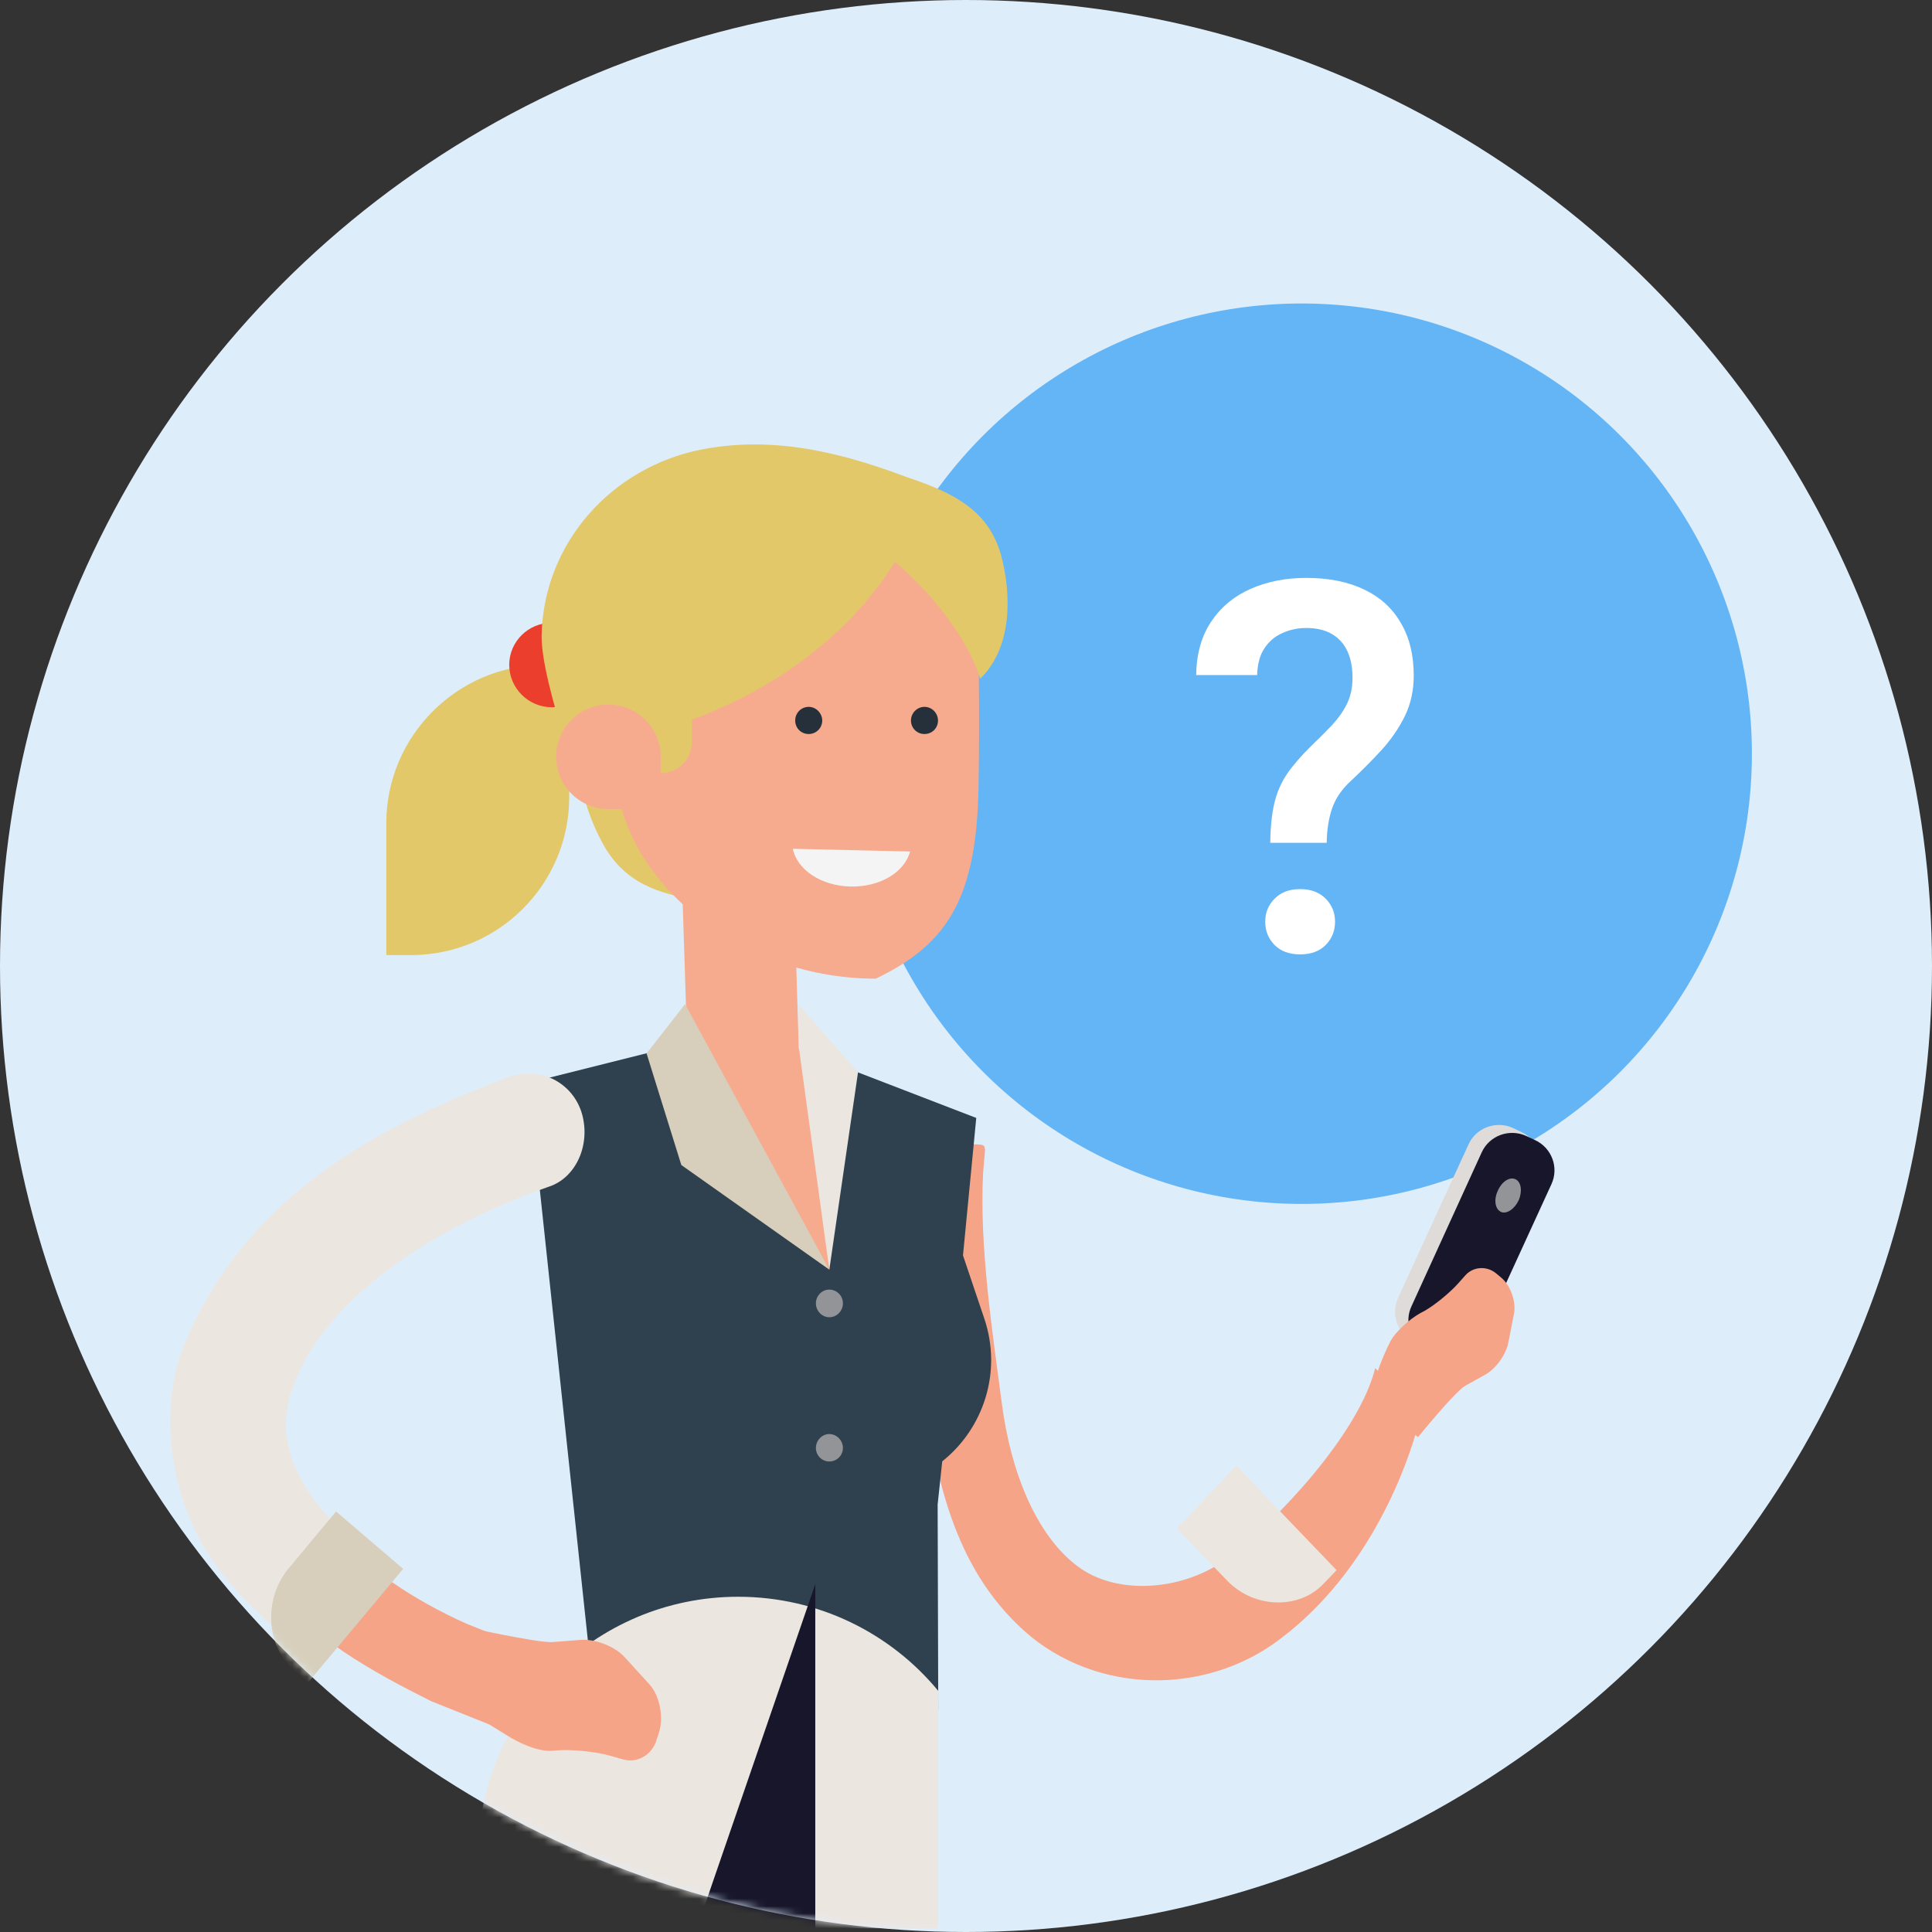
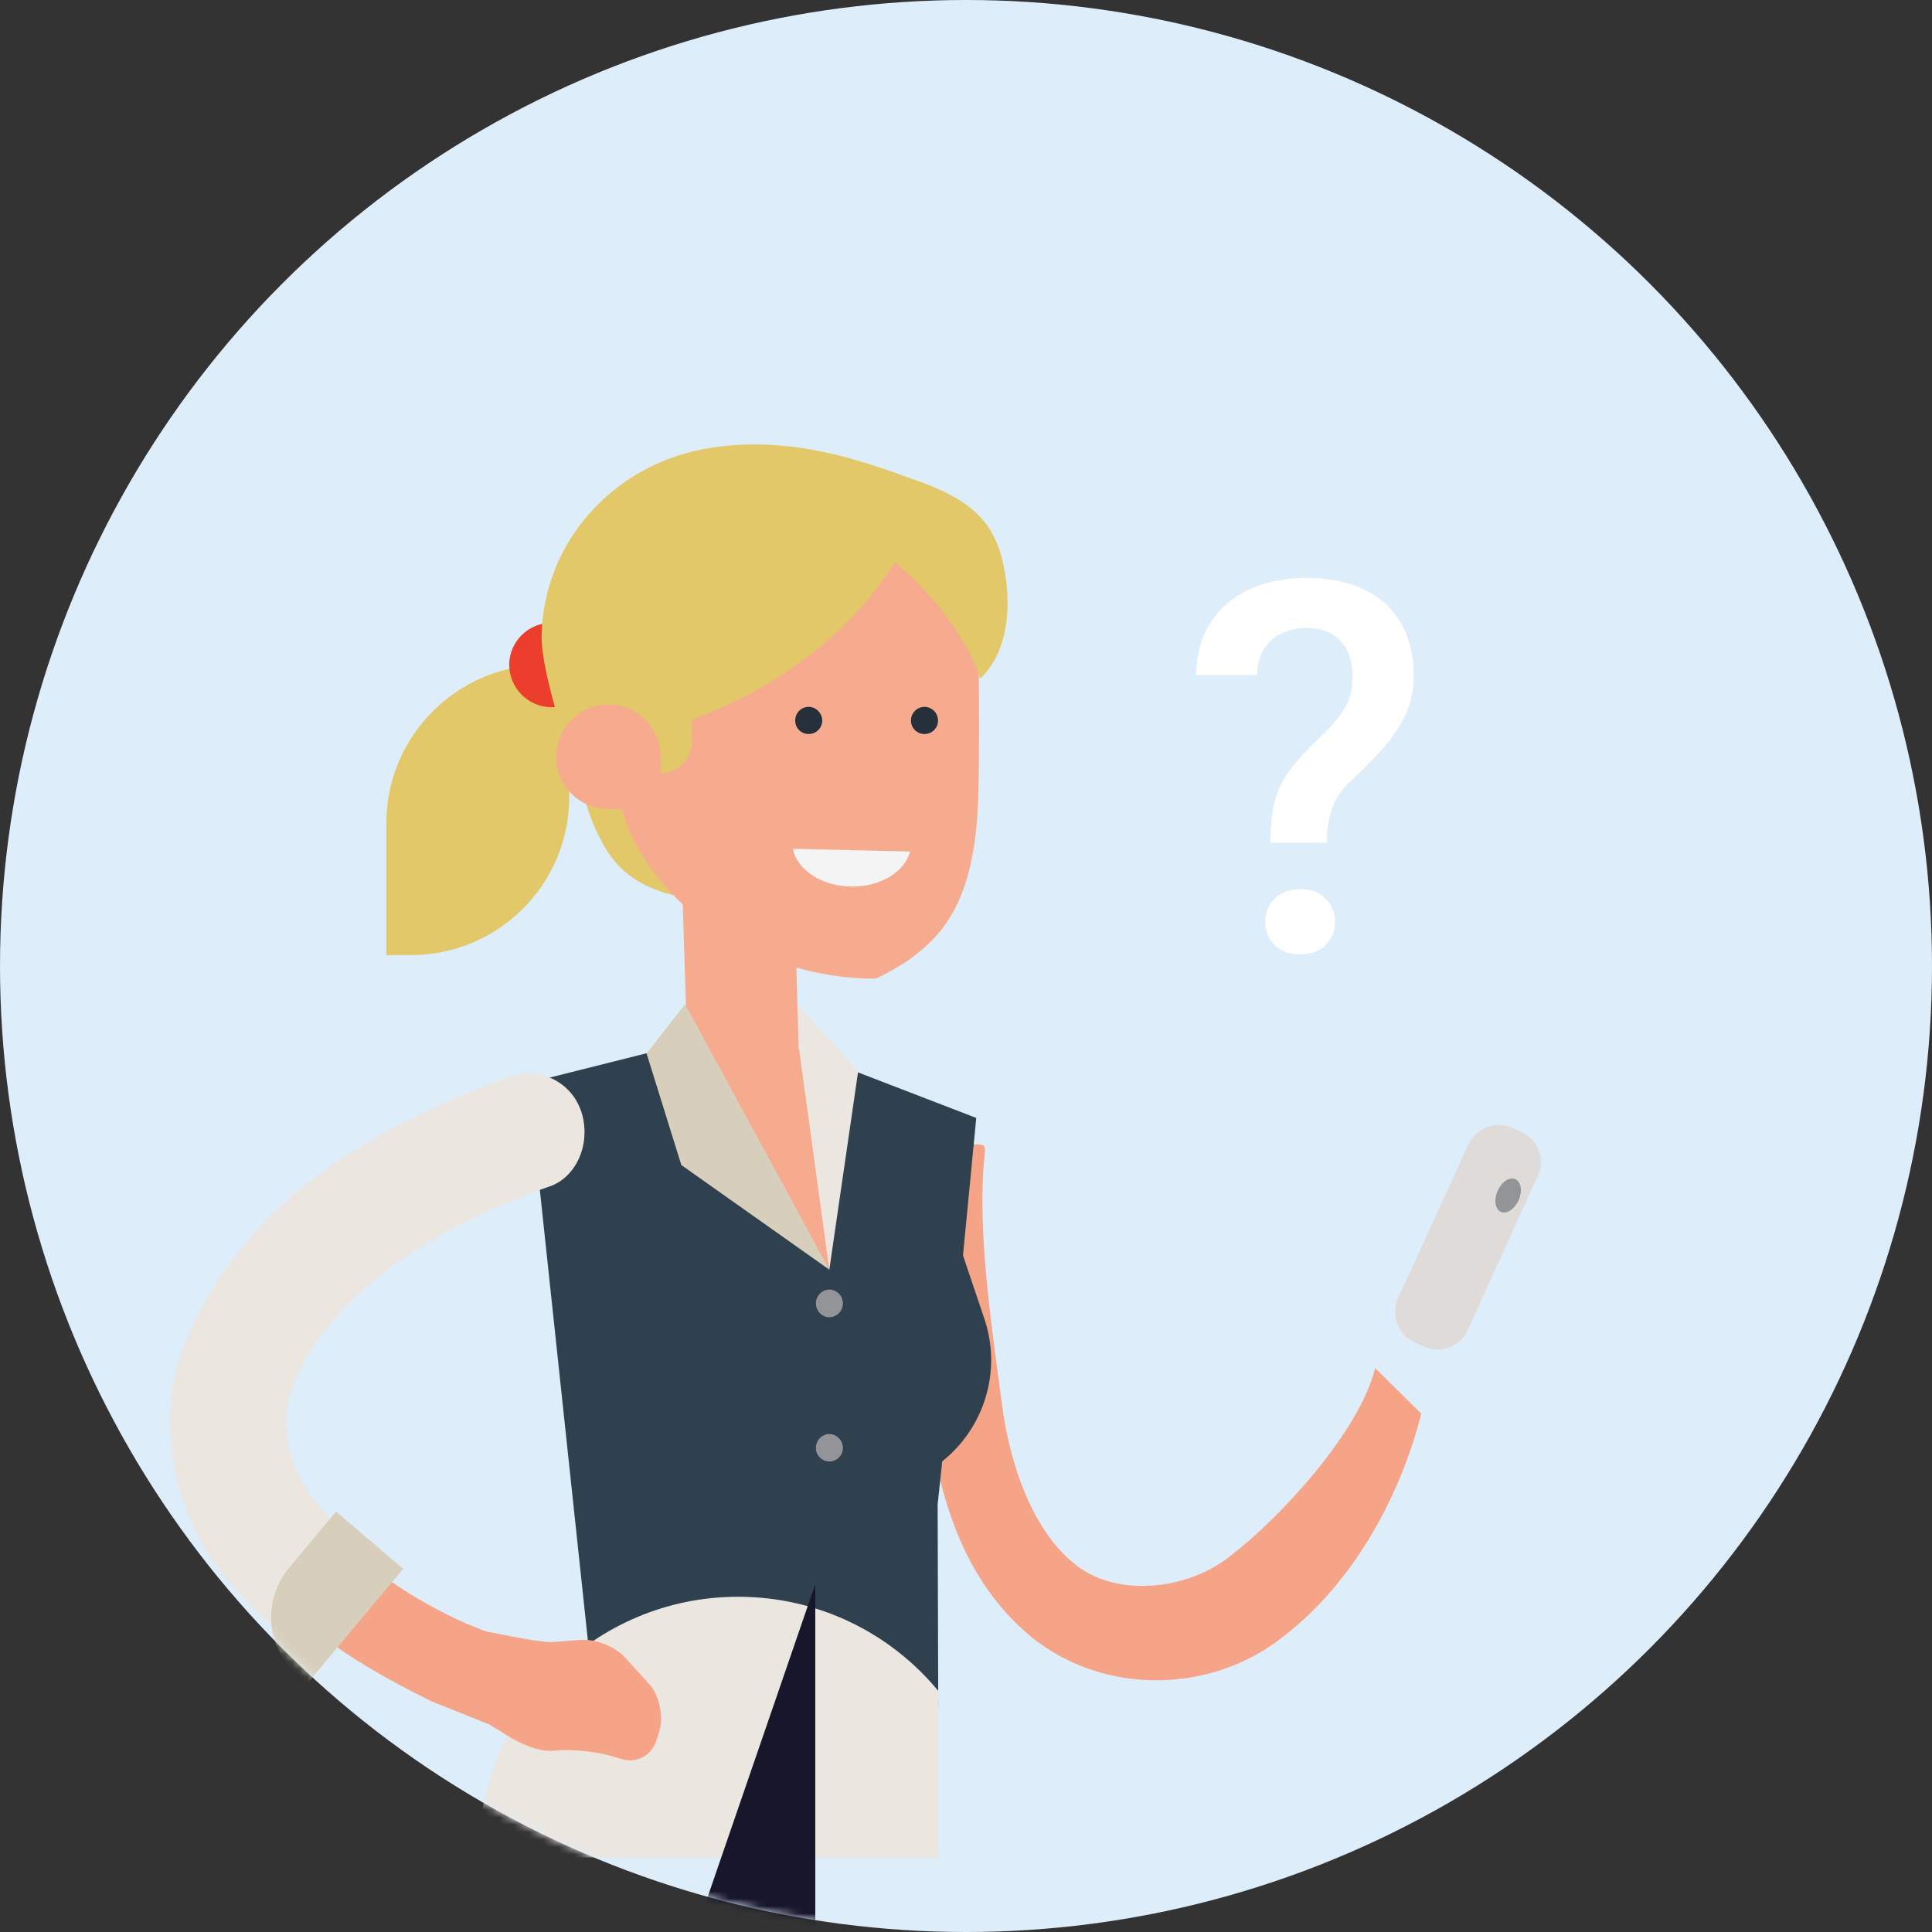
<svg xmlns="http://www.w3.org/2000/svg" width="261" height="261" viewBox="0 0 261 261" fill="none">
  <rect x="0" y="0" width="261" height="261" fill="#333333" stroke="none" />
  <circle cx="130.5" cy="130.5" r="130.5" fill="#DEEDFA" />
  <mask id="mask0_24_561" style="mask-type:alpha" maskUnits="userSpaceOnUse" x="0" y="0" width="261" height="261">
    <circle cx="130.5" cy="130.5" r="130.5" fill="white" />
  </mask>
  <g mask="url(#mask0_24_561)">
-     <circle cx="175.848" cy="101.822" r="60.822" fill="#64B5F6" />
    <path d="M179.228 113.857H171.606C171.629 111.738 171.811 109.96 172.153 108.525C172.495 107.066 173.065 105.745 173.862 104.56C174.683 103.375 175.765 102.122 177.109 100.8C178.157 99.798 179.103 98.852 179.946 97.963C180.789 97.052 181.462 96.095 181.963 95.092C182.464 94.067 182.715 92.893 182.715 91.572C182.715 90.136 182.476 88.917 181.997 87.915C181.518 86.912 180.812 86.148 179.878 85.624C178.966 85.1 177.827 84.838 176.46 84.838C175.321 84.838 174.25 85.066 173.247 85.522C172.244 85.955 171.435 86.638 170.82 87.573C170.205 88.484 169.875 89.692 169.829 91.196H161.592C161.637 88.325 162.321 85.909 163.643 83.95C164.964 81.99 166.741 80.52 168.975 79.54C171.208 78.561 173.703 78.071 176.46 78.071C179.513 78.071 182.122 78.595 184.287 79.643C186.452 80.668 188.104 82.172 189.243 84.155C190.405 86.114 190.986 88.484 190.986 91.264C190.986 93.269 190.588 95.092 189.79 96.733C188.992 98.351 187.956 99.866 186.68 101.279C185.404 102.669 184.025 104.059 182.544 105.449C181.268 106.611 180.402 107.875 179.946 109.243C179.49 110.587 179.251 112.125 179.228 113.857ZM170.923 124.521C170.923 123.29 171.344 122.254 172.187 121.411C173.031 120.545 174.181 120.112 175.64 120.112C177.098 120.112 178.249 120.545 179.092 121.411C179.935 122.254 180.356 123.29 180.356 124.521C180.356 125.751 179.935 126.8 179.092 127.665C178.249 128.509 177.098 128.93 175.64 128.93C174.181 128.93 173.031 128.509 172.187 127.665C171.344 126.8 170.923 125.751 170.923 124.521Z" fill="white" />
    <path d="M198.287 179.661C197.243 181.93 194.57 182.925 192.32 181.897L191.081 181.342C188.847 180.298 187.853 177.621 188.864 175.369L198.384 154.612C199.395 152.36 202.069 151.365 204.351 152.36L205.525 152.931C207.807 153.976 208.802 156.668 207.726 158.871L198.287 179.661Z" fill="#DEDBD9" />
-     <path d="M200.065 180.754C199.038 183.038 196.348 183.985 194.098 182.973L192.908 182.418C190.659 181.39 189.615 178.698 190.691 176.446L200.163 155.688C201.19 153.42 203.88 152.425 206.162 153.453L207.352 154.008C209.635 155.052 210.629 157.728 209.586 159.98L200.065 180.754Z" fill="#17162B" />
    <path d="M205.169 162.137C204.615 163.328 203.539 164.063 202.772 163.72C201.974 163.345 201.778 162.088 202.332 160.881C202.854 159.657 203.914 158.939 204.712 159.298C205.495 159.64 205.691 160.913 205.169 162.137Z" fill="#929497" />
-     <path d="M202.833 172.625C204.055 173.655 204.801 175.774 204.547 177.386L203.772 181.341C203.489 182.938 202.102 184.878 200.715 185.669L197.972 187.191C196.556 187.982 191.57 194.148 191.57 194.148L185.045 189.131C185.045 189.131 185.617 185.669 187.764 181.341C188.48 179.893 190.457 178.177 191.889 177.386L192.455 177.087C193.842 176.296 195.84 174.655 196.943 173.431L197.912 172.341C198.971 171.103 200.805 170.968 202.087 171.998L202.833 172.625Z" fill="#F5A487" />
    <path d="M185.779 184.832C183.562 193.717 172.429 205.476 166.316 210.117C160.495 214.873 150.92 215.791 145.407 211.464C139.987 207.302 136.534 198.87 135.333 189.539C134.101 180.109 132.276 168.341 132.815 158.382C133.138 153.791 133.699 154.862 130.296 154.498C126.893 154.168 124.803 152.627 124.433 157.416C123.894 167.97 123.632 178.573 125.034 189.539C126.604 200.076 129.052 212.611 139.308 221.133C149.378 229.225 163.852 228.713 173.43 221.034C183.069 213.602 189.305 201.727 192 190.976L185.779 184.832Z" fill="#F5A487" />
    <path d="M52.185 111.223V129.026H55.511C67.33 129.026 76.9 119.464 76.9 107.665V89.813H73.574C61.804 89.813 52.185 99.424 52.185 111.223Z" fill="#E2C869" />
    <path d="M74.515 84.135C71.368 84.135 68.793 86.68 68.793 89.814C68.793 92.947 71.368 95.541 74.515 95.541C77.629 95.541 80.221 92.947 80.221 89.814C80.221 86.68 77.629 84.135 74.515 84.135Z" fill="#EB3E2D" />
    <path d="M101.543 111.631C94.272 109.64 83.888 102.068 80.089 95.296C76.584 100.779 78.475 108.498 81.344 113.801C84.23 119.235 88.909 120.818 94.647 121.634C97.859 122.124 100.973 122.026 104.152 121.569L101.543 111.631Z" fill="#E2C869" />
    <path d="M132.978 178.148L130.093 169.597L131.886 151.026L100.585 138.967L71.387 146.294L79.897 226.108L126.751 230.955L126.669 203.246L127.289 197.42C132.864 192.982 135.407 185.361 132.978 178.148Z" fill="#2F414E" />
    <path d="M90.481 141.525L112.033 171.519V143.353L100.605 138.979L90.481 141.525Z" fill="#F6AB8E" />
    <path d="M99.349 108.61C95.143 108.757 91.883 112.266 92.046 116.411L92.861 141.721C93.008 145.882 107.24 147.873 107.24 147.873L107.957 143.238L107.126 115.937C107.028 111.727 103.523 108.48 99.349 108.61Z" fill="#F6AB8E" />
    <path d="M118.321 132.21C98.856 132.21 83.206 117.784 83.238 103.848L83.336 84.201C83.353 79.827 84.428 75.78 86.434 72.206L129.538 72.353C131.217 75.96 132.179 80.023 132.179 84.413C132.179 84.413 132.423 102.951 132.097 109.103C131.396 122.206 127.337 127.869 118.321 132.21Z" fill="#F6AB8E" />
    <path d="M122.938 115.032C122.228 117.825 118.886 119.846 114.899 119.766C110.897 119.674 107.672 117.474 107.107 114.667L122.938 115.032Z" fill="#F5F4F4" />
    <path d="M116.238 72.694C122.433 75.958 130.356 84.819 132.41 91.689C136.763 87.511 136.682 80.299 135.214 74.914C133.666 69.496 129.72 67.113 124.634 65.204C121.83 64.143 118.895 63.556 115.912 63.327L116.238 72.694Z" fill="#E2C869" />
    <path d="M76.362 100.192C74.633 94.758 73.134 89.079 73.166 85.897C73.394 73.364 82.654 63.084 94.816 60.717C105.918 58.563 116.303 61.876 126.459 66.005C125.057 68.681 123.541 71.21 122.09 73.838C116.27 84.624 105.576 92.767 93.479 97.222V100.143C93.479 102.575 91.555 104.484 89.143 104.468H81.921L76.362 100.192Z" fill="#E2C869" />
    <path d="M99.717 215.711C110.575 215.711 120.324 220.639 126.747 228.423V250.926H64.553C64.553 250.91 64.553 250.91 64.553 250.877C64.618 231.458 80.317 215.711 99.717 215.711Z" fill="#ECE6E1" />
    <path d="M82.195 95.181C86.075 95.181 89.254 98.331 89.254 102.231V109.297H82.195C78.282 109.297 75.136 106.131 75.136 102.231C75.136 98.347 78.282 95.181 82.195 95.181Z" fill="#F6AB8E" />
    <path d="M89.06 233.922C89.663 231.948 89.109 229.108 87.805 227.624L84.446 223.936C83.109 222.418 80.42 221.39 78.463 221.537L74.648 221.83C72.692 221.994 62.258 219.66 62.258 219.66L60.204 229.223C60.204 229.223 63.334 231.279 68.388 234.379C70.051 235.44 72.692 236.68 74.648 236.517L75.415 236.452C77.387 236.321 80.55 236.648 82.425 237.186L84.153 237.676C86.044 238.247 88.082 237.088 88.685 235.097L89.06 233.922Z" fill="#F5A487" />
    <path d="M35.111 213.085C41.925 221.326 50.647 226.009 58.228 229.811L66.053 232.944L69.868 222.093L63.021 219.351C55.962 216.202 49.376 211.812 44.892 206.72L35.111 213.085Z" fill="#F5A487" />
    <path d="M51.238 210.882C41.962 204.387 36.028 195.673 39.729 186.959C44.196 174.948 59.259 165.483 74.16 160.31C77.811 159.103 79.8 154.68 78.627 150.486C77.42 146.293 73.051 143.992 68.812 145.46C52.005 151.857 33.338 160.963 24.812 181.867C20.72 192.442 23.899 205.806 30.942 213.688C33.86 217.197 37.136 220.102 40.56 222.582L51.238 210.882Z" fill="#ECE6E1" />
    <path d="M112.03 171.52L92.043 157.388L87.348 142.31L92.549 135.652L112.03 171.52Z" fill="#D7CFBB" />
    <path d="M113.873 176.074C113.873 177.086 113.058 177.951 112.031 177.951C111.037 177.951 110.222 177.086 110.222 176.074C110.222 175.062 111.037 174.214 112.031 174.214C113.042 174.214 113.873 175.046 113.873 176.074Z" fill="#929497" />
    <path d="M113.873 195.608C113.873 196.62 113.058 197.436 112.031 197.436C111.037 197.436 110.222 196.62 110.222 195.608C110.222 194.596 111.037 193.731 112.031 193.731C113.042 193.731 113.873 194.596 113.873 195.608Z" fill="#929497" />
    <path d="M112.036 171.52L115.916 144.839L107.797 135.652L107.96 141.804L112.036 171.52Z" fill="#ECE6E1" />
    <path d="M54.465 211.942L45.401 204.191C45.401 204.191 42.516 207.634 39.011 211.86C35.473 216.071 36.027 222.484 39.679 225.584L41.668 227.233L54.465 211.942Z" fill="#D7CFBB" />
    <path d="M126.717 97.335C126.717 98.363 125.918 99.162 124.891 99.162C123.88 99.162 123.065 98.363 123.065 97.335C123.065 96.339 123.88 95.491 124.891 95.491C125.918 95.491 126.717 96.356 126.717 97.335Z" fill="#25303B" />
-     <path d="M64.553 250.877L64.699 260.489H126.747V250.926L64.553 250.877Z" fill="#ECE6E1" />
    <path d="M110.139 260.488H94.146L110.139 214.013V260.488Z" fill="#17162B" />
    <path d="M111.078 97.335C111.078 98.363 110.246 99.162 109.252 99.162C108.225 99.162 107.426 98.363 107.426 97.335C107.426 96.339 108.208 95.491 109.252 95.491C110.246 95.491 111.078 96.356 111.078 97.335Z" fill="#25303B" />
-     <path d="M167.014 198L159 206.471C159 206.471 162.038 209.623 165.774 213.53C169.525 217.404 175.601 217.371 178.778 213.973L180.561 212.118L167.014 198Z" fill="#ECE6E1" />
  </g>
</svg>